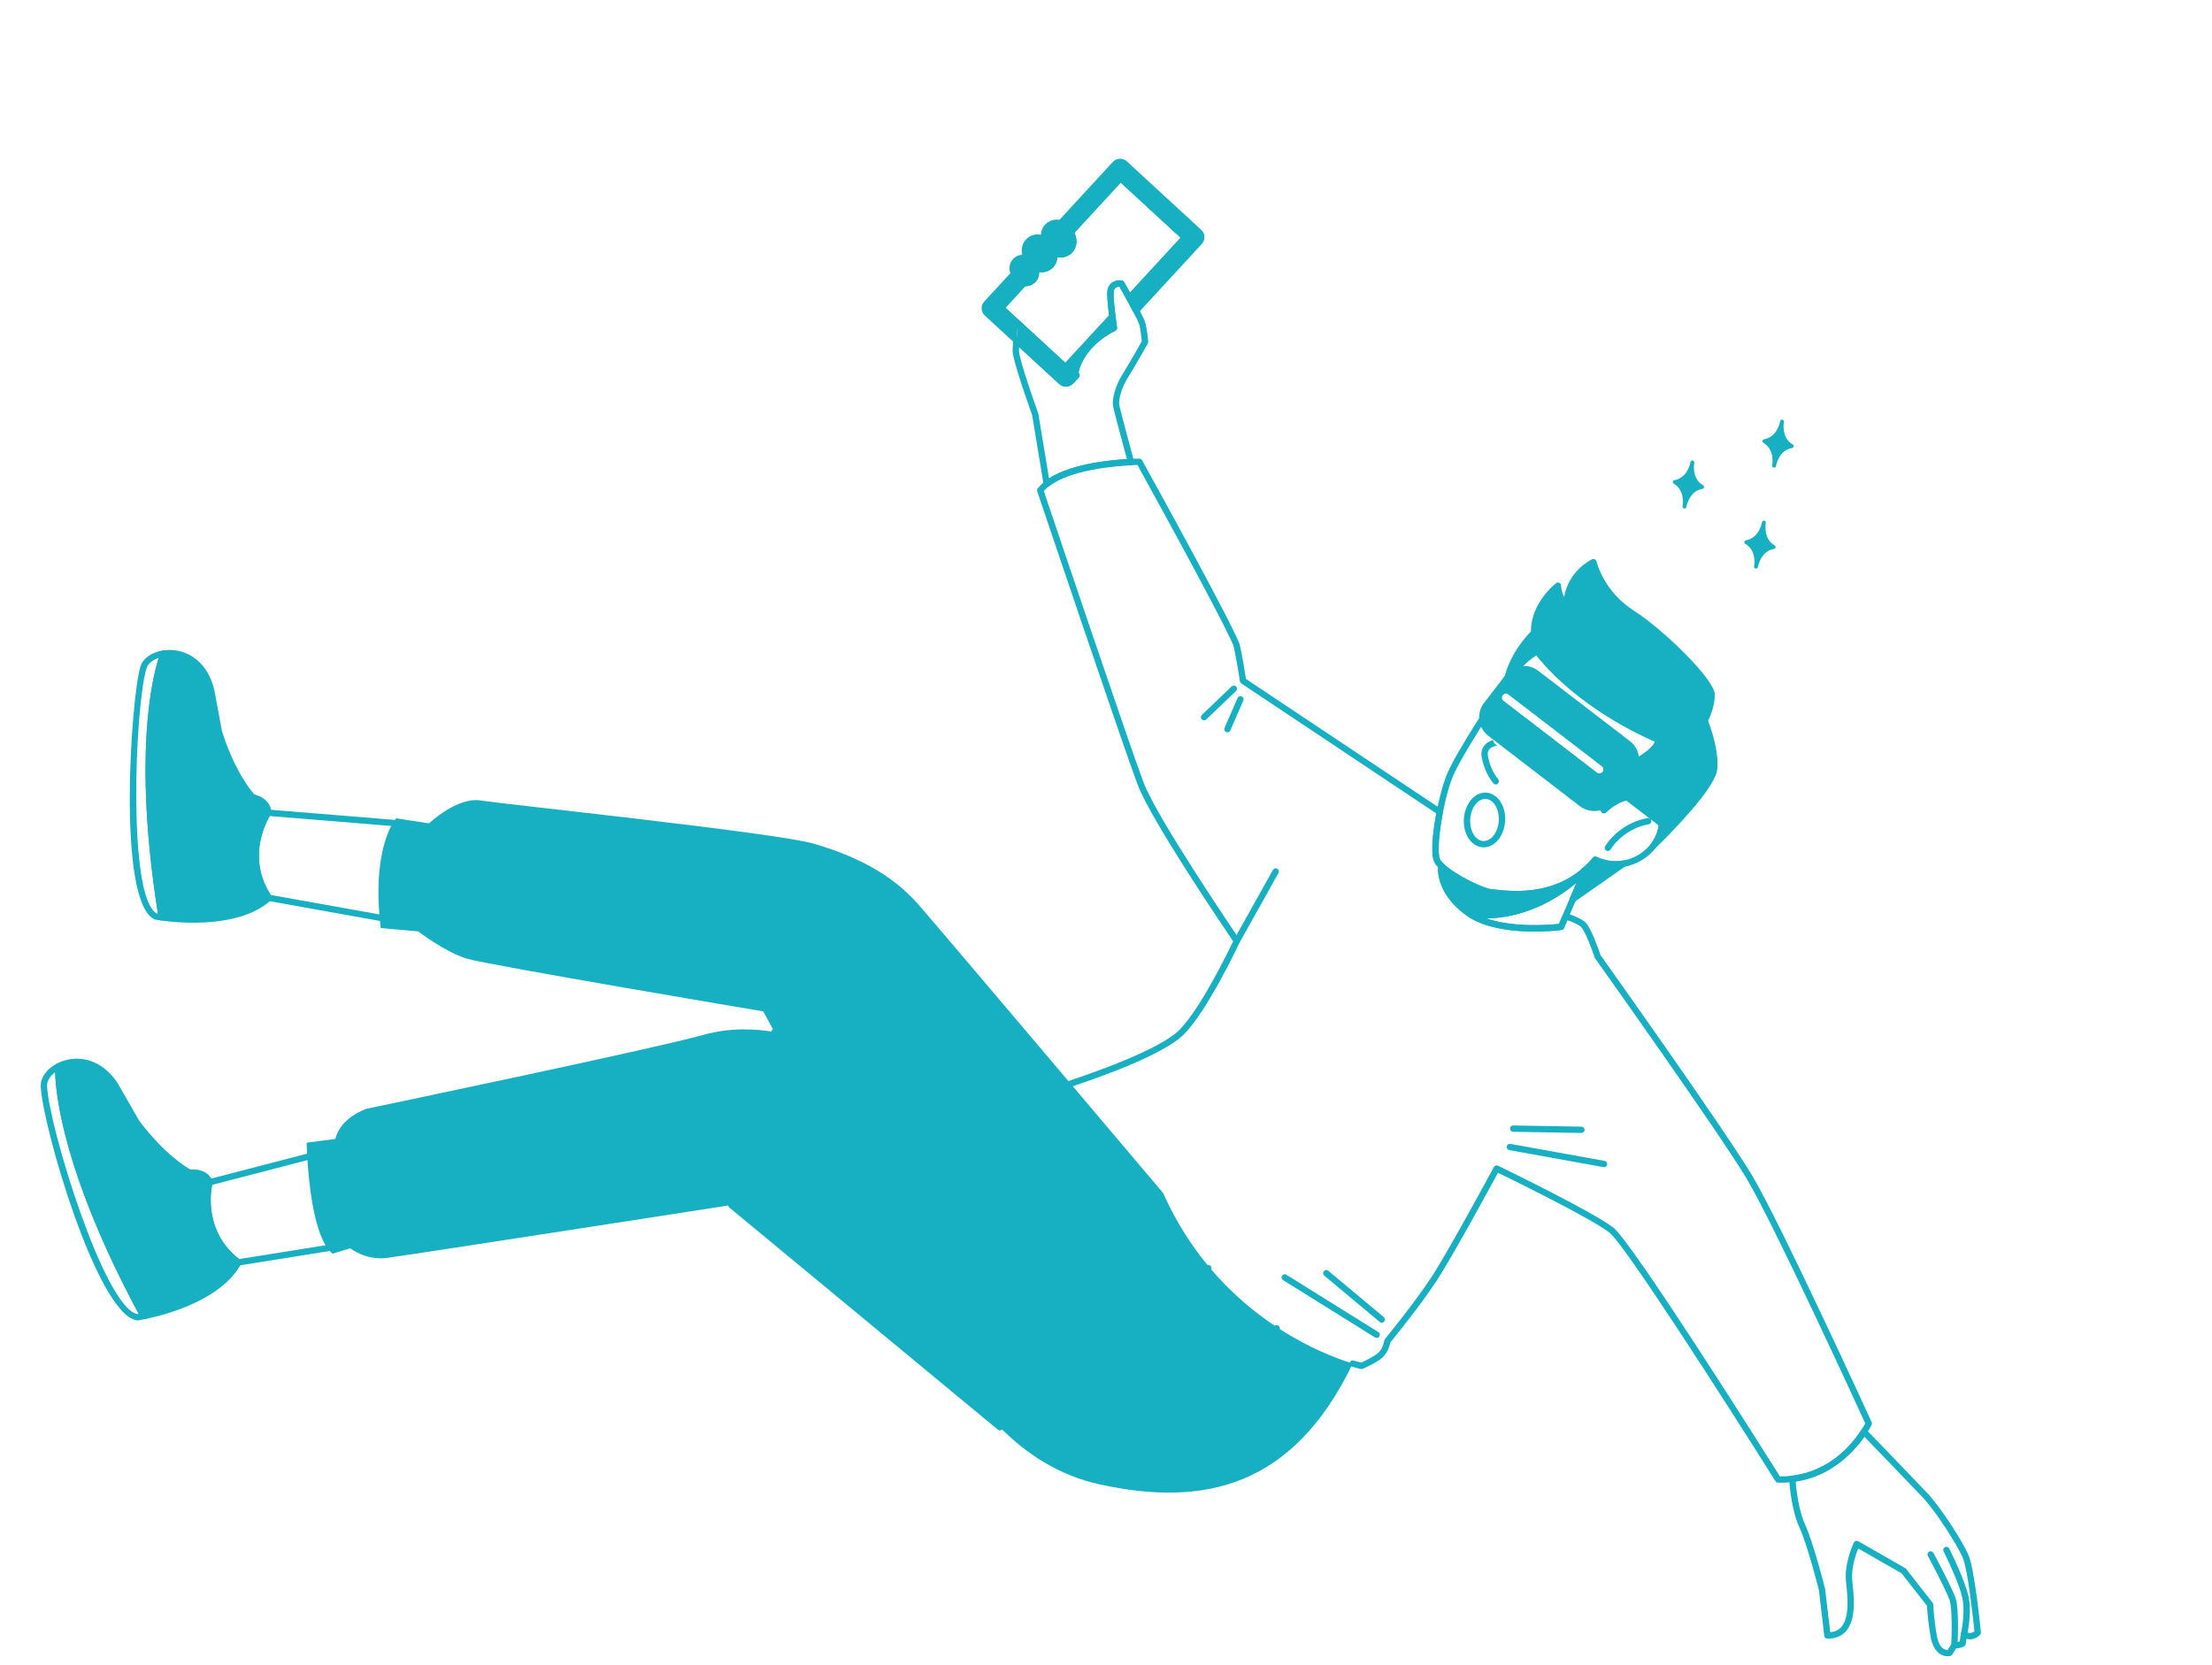
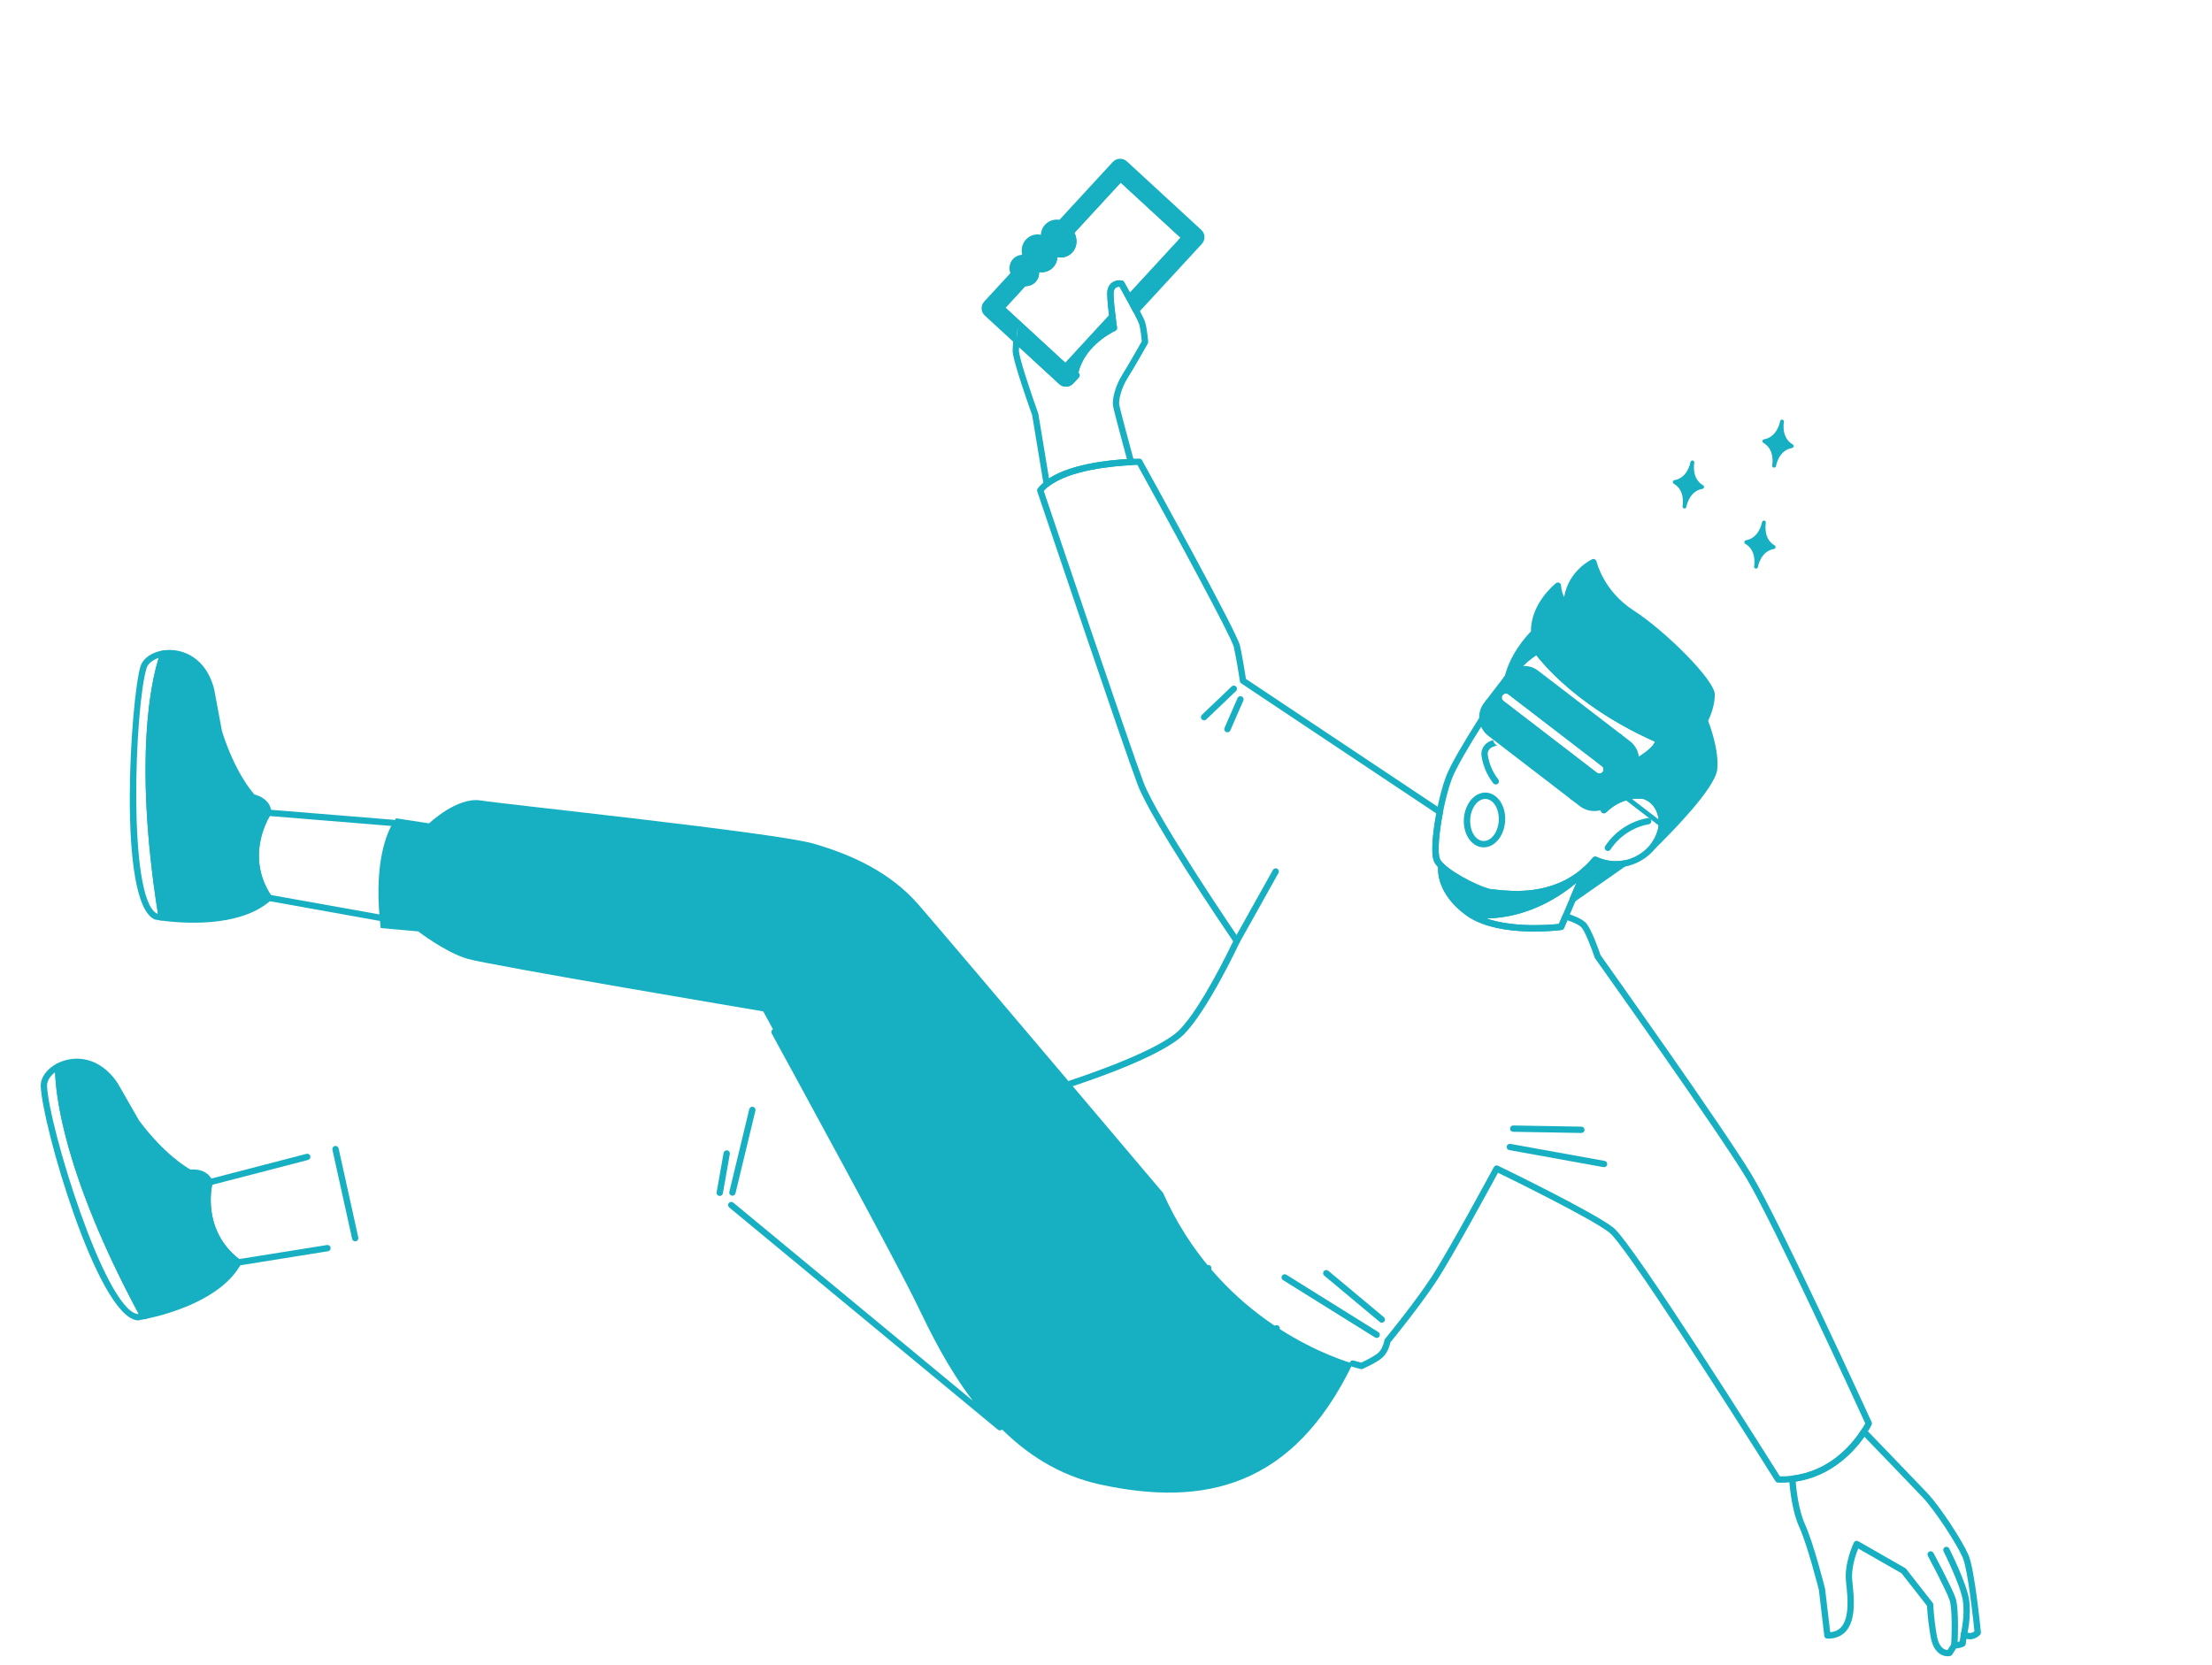
<svg xmlns="http://www.w3.org/2000/svg" width="1036" height="780" viewBox="0 0 1036 780" fill="none">
  <path d="M826.354 206.657C832.195 210.007 831.031 217.454 830.906 218.151C831.022 217.505 832.498 210.074 839.166 208.953C833.304 205.573 834.498 198.106 834.614 197.46C834.489 198.156 832.997 205.532 826.354 206.657Z" fill="#17AFC2" />
  <path d="M837.093 208.58C834.518 209.559 832.846 211.455 831.777 213.297C831.414 211.198 830.504 208.839 828.429 207.028C831.004 206.046 832.677 204.15 833.746 202.309C834.109 204.406 835.018 206.765 837.093 208.58ZM830.748 219.04C831.239 219.128 831.709 218.801 831.797 218.31C831.933 217.549 833.3 210.855 839.316 209.844C839.692 209.781 839.988 209.489 840.055 209.114C840.122 208.739 839.947 208.361 839.617 208.17C834.328 205.122 835.368 198.379 835.504 197.619C835.592 197.129 835.265 196.659 834.774 196.571C834.282 196.482 833.814 196.81 833.726 197.3C833.59 198.06 832.222 204.747 826.203 205.766C825.826 205.831 825.532 206.124 825.465 206.499C825.397 206.875 825.573 207.251 825.904 207.44C831.196 210.476 830.154 217.231 830.018 217.992C829.93 218.482 830.256 218.952 830.748 219.04Z" fill="#17AFC2" />
  <path d="M784.375 225.794C790.216 229.144 789.052 236.59 788.927 237.287C789.043 236.641 790.517 229.211 797.185 228.089C791.324 224.709 792.519 217.243 792.635 216.596C792.509 217.294 791.018 224.668 784.375 225.794Z" fill="#17AFC2" />
  <path d="M795.114 227.717C792.538 228.695 790.866 230.591 789.795 232.434C789.433 230.335 788.524 227.976 786.449 226.164C789.025 225.183 790.696 223.286 791.764 221.445C792.129 223.542 793.039 225.901 795.114 227.717ZM788.766 238.177C789.258 238.265 789.727 237.938 789.815 237.447C789.951 236.686 791.319 229.993 797.336 228.981C797.712 228.918 798.008 228.626 798.075 228.25C798.143 227.875 797.968 227.498 797.637 227.307C792.347 224.258 793.386 217.515 793.522 216.755C793.61 216.264 793.284 215.795 792.792 215.707C792.302 215.619 791.832 215.945 791.744 216.436C791.608 217.196 790.241 223.884 784.223 224.903C783.847 224.968 783.552 225.261 783.485 225.635C783.418 226.011 783.594 226.388 783.924 226.578C789.215 229.612 788.172 236.368 788.036 237.129C787.948 237.62 788.275 238.089 788.766 238.177L788.766 238.177Z" fill="#17AFC2" />
  <path d="M817.879 253.951C823.72 257.3 822.556 264.746 822.431 265.444C822.547 264.797 824.023 257.367 830.691 256.246C824.829 252.867 826.023 245.399 826.139 244.752C826.014 245.45 824.522 252.824 817.879 253.951Z" fill="#17AFC2" />
  <path d="M828.618 255.874C826.043 256.852 824.371 258.749 823.302 260.59C822.939 258.491 822.029 256.132 819.955 254.321C822.53 253.338 824.202 251.442 825.271 249.601C825.635 251.698 826.544 254.057 828.618 255.874ZM822.273 266.332C822.764 266.42 823.234 266.093 823.322 265.602C823.458 264.843 824.826 258.148 830.841 257.137C831.217 257.073 831.513 256.782 831.58 256.407C831.647 256.031 831.473 255.654 831.142 255.464C825.853 252.414 826.893 245.671 827.03 244.911C827.118 244.421 826.791 243.951 826.3 243.863C825.807 243.775 825.339 244.102 825.251 244.593C825.115 245.353 823.748 252.039 817.728 253.06C817.352 253.123 817.057 253.417 816.99 253.793C816.923 254.167 817.099 254.543 817.429 254.734C822.721 257.768 821.68 264.524 821.543 265.284C821.455 265.775 821.781 266.244 822.273 266.332Z" fill="#17AFC2" />
  <path d="M479.213 640.939L477.684 649.352L583.966 668.397L585.497 659.984L479.213 640.939Z" fill="#17AFC2" />
  <path d="M27.314 499.525C27.314 499.525 24.977 538.225 66.955 616.032L67.9 616.373C77.144 614.438 102.592 607.754 111.609 591.327C92.194 576.755 98.105 553.788 98.105 553.788C98.105 553.788 96.861 548.563 88.894 549.337C88.894 549.337 77.505 543.789 63.984 525.805L53.818 508.08C45.815 496.044 34.472 495.742 27.314 499.525L27.314 499.525Z" fill="#17AFC2" />
  <path d="M76.64 306.125C76.64 306.125 61.677 341.898 75.653 429.182L75.582 429.702C84.095 430.887 111.593 433.526 125.936 420.557C112.416 400.413 125.553 380.686 125.553 380.686C125.553 380.686 126.126 375.338 118.337 373.451C118.337 373.451 109.407 364.452 102.575 343.028L98.817 322.945C95.231 308.943 84.638 304.929 76.64 306.125Z" fill="#17AFC2" />
-   <path d="M143.904 541.901C144.553 553.069 146.645 575.29 153.374 584.64C154.108 585.67 154.894 586.537 155.755 587.227L164.032 584.713C164.032 584.713 171.319 590.465 181.056 589.238C190.791 588.01 342.485 564.447 342.485 564.447L468.292 668.519C448.831 648.829 437.276 623.694 429.968 608.746C420.217 588.808 377.765 510.894 362.739 483.405C354.113 481.902 342.198 481.198 329.729 484.671C305.529 491.429 171.794 519.323 171.794 519.323C171.794 519.323 159.504 523.213 157.066 533.487L143.623 535.225C143.623 535.225 143.669 537.84 143.904 541.901L143.904 541.901Z" fill="#17AFC2" />
  <path d="M184.041 385.459C181.18 390.205 175.443 403.371 177.798 429.851C177.923 431.411 178.102 433.047 178.296 434.706L195.851 436.27C195.851 436.27 208.57 446.073 218.914 449.102C229.272 452.155 357.458 473.738 357.458 473.738C357.458 473.738 359.443 477.342 362.74 483.405C377.765 510.894 420.218 588.808 429.968 608.746C437.276 623.694 448.832 648.829 468.293 668.519C480.49 680.88 495.793 691.082 515.114 695.315C563.824 705.966 605.644 696.701 633.551 638.707C619.159 634.289 570 615.52 544.733 558.79C544.733 558.79 524.758 535.162 501.39 507.565C472.2 473.072 437.705 432.388 430.222 423.78C416.743 408.304 398.57 400.28 381.052 395.174C363.538 390.049 236.055 376.717 225.081 374.942C214.108 373.168 200.962 385.67 200.962 385.67L185.537 383.311C185.537 383.311 184.928 383.972 184.041 385.459L184.041 385.459Z" fill="#17AFC2" />
  <path d="M462.045 142.252C460.874 143.538 460.942 145.538 462.229 146.709L476.054 159.425C476.285 156.581 476.546 154.169 476.546 154.169L477.978 152.631L468.835 144.216L479.644 132.473C478.19 132.233 476.695 131.261 475.514 129.381C475.28 129.018 475.069 128.639 474.919 128.291L462.045 142.252L462.045 142.252Z" fill="#17AFC2" />
  <path d="M481.128 121.324C477.13 119.41 472.579 123.32 474.918 128.291C475.069 128.639 475.28 129.017 475.514 129.381C476.695 131.261 478.19 132.232 479.644 132.473C482.814 133.041 485.85 130.292 485.061 126.581L485.857 125.719C485.429 125.6 484.997 125.394 484.574 125.126C483.491 124.483 482.452 123.485 481.573 122.066C481.439 121.849 481.304 121.654 481.191 121.441C481.158 121.393 481.14 121.369 481.128 121.324L481.128 121.324Z" fill="#17AFC2" />
  <path d="M489.181 112.185C483.864 109.03 477.365 114.514 481.128 121.324C481.169 121.332 481.227 121.362 481.264 121.391L481.191 121.441C481.303 121.654 481.439 121.849 481.573 122.066C482.452 123.485 483.491 124.483 484.573 125.126C484.997 125.394 485.429 125.6 485.857 125.719C490.267 127.237 494.862 123.442 493.551 118.226C493.398 118.134 493.226 118.019 493.073 117.906C492.162 117.273 491.275 116.366 490.512 115.138C489.957 114.291 489.574 113.453 489.309 112.657C489.254 112.497 489.217 112.342 489.181 112.185Z" fill="#17AFC2" />
  <path d="M481.128 121.324C481.14 121.369 481.158 121.393 481.191 121.441L481.264 121.391C481.227 121.362 481.169 121.332 481.128 121.324Z" fill="#17AFC2" />
  <path d="M477.978 152.631L476.547 154.169C476.547 154.169 476.285 156.581 476.054 159.425L497.11 178.804C498.393 179.994 500.377 179.901 501.571 178.619L504.197 175.777L503.444 175.086C506.391 160.309 521.703 153.626 521.703 153.626C521.703 153.626 521.35 151.297 520.982 148.217L499.052 172.033L477.978 152.631L477.978 152.631Z" fill="#17AFC2" />
  <path d="M496.719 104.602C492.36 103.265 487.879 107.034 489.181 112.185C489.217 112.342 489.254 112.497 489.309 112.657C489.574 113.453 489.957 114.291 490.512 115.139C491.275 116.366 492.161 117.273 493.073 117.906C493.225 118.019 493.398 118.134 493.551 118.226C498.946 121.417 505.545 115.737 501.441 108.803C501.364 108.639 501.262 108.492 501.163 108.326C499.883 106.28 498.3 105.098 496.719 104.602Z" fill="#17AFC2" />
  <path d="M522.288 76.841L496.719 104.602C498.3 105.098 499.884 106.28 501.164 108.326C501.263 108.492 501.365 108.639 501.442 108.803L524.803 83.448L555.02 111.265L528.946 139.575C529.992 141.495 531.115 143.577 532.103 145.465L561.81 113.229C562.981 111.943 562.912 109.942 561.625 108.77L526.748 76.658C525.462 75.485 523.477 75.578 522.288 76.841L522.288 76.841Z" fill="#17AFC2" />
  <path d="M675.079 405.645C675.079 405.645 673.156 416.972 687.502 427.494C687.975 427.835 688.453 428.156 688.954 428.46C719.541 431.527 740.344 409.836 742.312 407.688C725.399 422.593 703.35 418.3 698.777 418.035C694.496 417.824 680.597 411.016 675.079 405.645Z" fill="#17AFC2" />
  <path d="M719.838 304.925C741.594 332.807 777.024 346.552 777.024 346.552C775.259 353.911 763.46 356.733 757.583 364.594C751.728 372.439 751.194 379.482 751.194 379.482C760.222 370.626 770.156 372.833 770.156 372.833C771.748 373.375 773.211 374.279 774.436 375.439C777.151 378.063 778.504 381.981 778.356 385.781C778.193 389.558 776.644 393.191 774.376 396.184C775.181 395.387 801.846 369.62 802.805 360.215C803.769 350.661 798.394 337.577 798.394 337.577C798.394 337.577 801.757 331.211 801.65 325.25C801.521 319.285 779.25 296.783 764.329 287.203C749.387 277.621 746.304 263.323 746.304 263.323C746.304 263.323 733.723 269.086 733.64 284.226C733.64 284.226 729.885 279.771 729.663 274.323C729.663 274.323 717.995 283.582 718.525 296.375C718.525 296.375 708.031 306.25 705.688 319.447C709.263 313.333 714.165 308.418 719.838 304.925L719.838 304.925Z" fill="#17AFC2" />
  <path d="M736.667 421.169L760.477 404.53C755.972 405.327 751.26 404.653 747.141 402.698C745.642 404.502 744.092 406.106 742.47 407.524L736.667 421.169Z" fill="#17AFC2" />
  <path d="M64.477 615.513C64.412 615.504 64.344 615.493 64.278 615.481C48.905 612.727 22.77 527.319 22.039 508.647C21.954 506.442 23.386 504.073 25.819 502.217C26.074 512.336 29.669 549.64 64.951 615.432C64.749 615.466 64.589 615.495 64.477 615.513L64.477 615.513ZM63.854 618.41C64.031 618.441 64.205 618.465 64.379 618.479C64.501 618.492 64.624 618.489 64.744 618.469C64.744 618.469 66.046 618.265 68.198 617.822C68.848 617.69 69.329 617.143 69.378 616.482C69.426 615.821 69.029 615.206 68.404 614.982L67.992 614.833C26.971 538.616 28.771 499.999 28.794 499.616C28.825 499.084 28.568 498.574 28.121 498.284C27.673 497.997 27.104 497.969 26.629 498.213C21.892 500.681 18.929 504.821 19.079 508.76C19.804 527.255 45.355 615.095 63.854 618.41L63.854 618.41Z" fill="#17AFC2" />
  <path d="M73.959 427.963C73.742 427.929 73.572 427.9 73.458 427.88C59.669 420.891 63.148 330.962 68.627 313.011C68.627 313.011 68.627 313.009 68.628 313.007C69.265 310.897 71.408 309.128 74.343 308.173C71.248 317.812 62.344 354.228 73.959 427.963ZM72.741 430.761C72.741 430.761 73.691 430.932 75.374 431.169C75.763 431.225 76.159 431.121 76.474 430.885C76.788 430.648 76.995 430.297 77.047 429.904L77.121 429.384C77.141 429.237 77.139 429.091 77.116 428.948C63.364 343.075 77.861 307.049 78.008 306.694C78.215 306.205 78.14 305.637 77.812 305.218C77.484 304.796 76.953 304.581 76.425 304.661C71.105 305.442 66.931 308.382 65.791 312.148C61.339 326.747 54.688 422.583 72.39 430.65C72.501 430.702 72.621 430.74 72.741 430.761Z" fill="#17AFC2" />
  <path d="M109.678 591.706C100.449 606.756 76.066 613.112 68.007 614.838L67.992 614.833C30.279 544.76 28.757 506.468 28.778 500.453C35.814 497.18 45.682 498.515 52.584 508.898L62.701 526.544C76.382 544.757 87.769 550.435 88.249 550.668C88.492 550.785 88.769 550.835 89.04 550.81C94.577 550.274 96.192 552.973 96.57 553.872C95.879 557.181 92.405 577.845 109.678 591.706L109.678 591.706ZM67.639 617.83C67.826 617.864 68.017 617.862 68.204 617.821C78.582 615.65 103.714 608.787 112.908 592.042C113.262 591.395 113.088 590.588 112.499 590.145C94.132 576.358 99.311 555.055 99.541 554.155C99.6 553.921 99.602 553.677 99.546 553.444C99.024 551.249 96.189 547.322 89.204 547.825C87.228 546.739 76.99 540.637 65.17 524.918L55.102 507.342C46.875 494.961 34.882 493.852 26.623 498.218C26.166 498.459 25.868 498.921 25.836 499.436C25.74 501.034 23.955 539.445 65.653 616.734C65.824 617.054 66.111 617.3 66.452 617.423L67.396 617.765C67.475 617.793 67.558 617.816 67.639 617.83Z" fill="#17AFC2" />
  <path d="M123.989 420.278C110.523 431.342 86.1 429.54 77.029 428.402C64.525 349.827 75.713 313.166 77.714 307.482C85.438 306.735 94.297 311.258 97.383 323.314L101.12 343.302C108.026 364.996 116.912 374.114 117.288 374.492C117.48 374.687 117.724 374.825 117.991 374.889C123.409 376.203 124.023 379.285 124.077 380.255C122.34 383.141 112.25 401.505 123.989 420.279L123.989 420.278ZM75.317 431.161C75.338 431.165 75.358 431.169 75.377 431.17C83.72 432.33 112.094 435.07 126.928 421.653C127.474 421.162 127.573 420.341 127.164 419.733C114.375 400.678 126.274 382.279 126.786 381.504C126.916 381.307 126.999 381.08 127.025 380.843C127.267 378.597 125.906 373.945 119.126 372.125C117.617 370.447 109.959 361.305 103.986 342.579L100.272 322.675C96.591 308.286 85.641 303.286 76.421 304.66C75.909 304.737 75.475 305.076 75.273 305.553C74.656 307.029 60.331 342.658 74.153 429.198L74.113 429.502C74.004 430.29 74.541 431.022 75.317 431.161L75.317 431.161Z" fill="#17AFC2" />
  <path d="M125.676 422.014L177.535 431.307C178.34 431.451 179.11 430.916 179.254 430.112C179.398 429.305 178.862 428.537 178.058 428.393L126.822 419.212C115.812 402.227 124.184 385.887 126.335 382.236L183.922 386.934C184.736 387.002 185.451 386.394 185.517 385.579C185.585 384.763 184.967 384.035 184.16 383.983L125.672 379.209C125.136 379.167 124.62 379.417 124.321 379.865C124.184 380.071 110.795 400.656 124.707 421.382C124.929 421.714 125.279 421.943 125.676 422.014Z" fill="#17AFC2" />
  <path d="M111.348 592.787C111.509 592.816 111.677 592.818 111.842 592.791L153.608 586.102C154.416 585.972 154.965 585.213 154.837 584.407C154.707 583.597 153.941 583.047 153.141 583.179L112.003 589.766C95.998 577.348 98.525 559.151 99.354 554.992L144.275 543.335C145.067 543.128 145.542 542.321 145.337 541.53C145.128 540.739 144.318 540.265 143.531 540.468L97.732 552.353C97.211 552.488 96.805 552.897 96.671 553.419C96.61 553.659 90.744 577.518 110.718 592.512C110.906 592.652 111.122 592.746 111.347 592.787L111.348 592.787Z" fill="#17AFC2" />
  <path d="M468.028 669.976C468.514 670.063 469.029 669.906 469.383 669.519C469.917 668.937 469.899 668.039 469.346 667.477C451.271 649.191 440.108 626.219 432.721 611.018L431.299 608.094C420.894 586.818 373.446 499.901 364.038 482.696C363.648 481.978 362.748 481.713 362.029 482.107C361.312 482.498 361.048 483.397 361.441 484.114C370.842 501.313 418.259 588.174 428.638 609.396L430.056 612.309C435.807 624.145 443.822 640.637 455.606 656.101L343.433 563.305C342.8 562.785 341.866 562.87 341.346 563.501C340.825 564.133 340.913 565.065 341.541 565.587L467.346 669.659C467.549 669.826 467.785 669.932 468.028 669.976L468.028 669.976Z" fill="#17AFC2" />
  <path d="M519.426 147.719L498.963 169.942L470.925 144.13L480.228 134.021C481.975 134.092 483.68 133.421 484.916 132.144C486.134 130.889 486.744 129.219 486.661 127.439C488.889 127.793 491.171 127.13 492.849 125.591C494.304 124.255 495.132 122.436 495.243 120.459C497.668 120.969 500.197 120.267 502.017 118.448C504.402 116.063 504.839 112.46 503.238 109.039L524.889 85.539L552.924 111.351L529.249 137.056C527.696 134.245 526.497 132.127 526.497 132.127C526.279 131.742 525.936 131.483 525.466 131.399C525.128 131.338 522.494 130.935 520.507 132.648C519.145 133.826 518.496 135.631 518.579 138.014C518.673 141.238 519.117 145.246 519.426 147.719L519.426 147.719ZM498.789 173.49C498.894 173.509 499.001 173.516 499.112 173.512C499.502 173.496 499.874 173.324 500.14 173.037L522.07 149.22C522.367 148.898 522.507 148.462 522.45 148.029C522.153 145.722 521.64 141.342 521.541 137.919C521.491 136.468 521.793 135.452 522.445 134.89C523.006 134.405 523.776 134.291 524.312 134.281C524.935 135.385 526.223 137.687 527.647 140.287C527.876 140.704 528.268 140.966 528.768 141.045C529.241 141.103 529.713 140.929 530.037 140.578L556.106 112.268C556.662 111.665 556.621 110.73 556.02 110.175L525.806 82.358C525.207 81.806 524.269 81.842 523.714 82.445L500.351 107.799C499.907 108.281 499.834 108.994 500.164 109.557C501.961 112.592 501.219 115.058 499.923 116.354C498.699 117.578 496.486 118.238 494.305 116.953C493.794 116.649 493.142 116.682 492.664 117.04C492.185 117.398 491.967 118.006 492.114 118.586C492.59 120.476 492.127 122.234 490.847 123.409C489.625 124.529 487.93 124.867 486.338 124.319C485.764 124.132 485.165 124.283 484.766 124.715L483.972 125.578C483.648 125.931 483.512 126.42 483.613 126.889C483.876 128.129 483.582 129.264 482.789 130.085C482.041 130.857 480.964 131.205 479.904 131.015C479.405 130.926 478.896 131.097 478.553 131.469L467.744 143.212C467.188 143.815 467.229 144.751 467.832 145.304L498.046 173.122C498.256 173.314 498.513 173.441 498.789 173.49L498.789 173.49Z" fill="#17AFC2" />
  <path d="M483.613 126.274C483.571 126.475 483.57 126.683 483.613 126.889C483.876 128.13 483.582 129.264 482.789 130.085C482.041 130.857 480.964 131.205 479.904 131.016C479.889 131.013 479.873 131.01 479.86 131.008C478.709 130.801 477.616 129.946 476.765 128.592C476.569 128.286 476.399 127.983 476.277 127.702C475.463 125.972 475.634 124.323 476.719 123.245C477.609 122.362 478.889 122.082 480.095 122.497C480.13 122.557 480.169 122.617 480.207 122.677C481.217 124.304 482.333 125.467 483.613 126.274ZM479.318 133.918C481.355 134.309 483.463 133.648 484.916 132.144C486.221 130.8 486.825 128.981 486.633 127.062L486.947 126.723C487.294 126.344 487.421 125.811 487.281 125.315C487.14 124.818 486.752 124.432 486.255 124.294C485.983 124.218 485.682 124.076 485.367 123.876C484.376 123.288 483.536 122.426 482.833 121.287L482.705 121.085C482.634 120.974 482.565 120.872 482.506 120.759C482.49 120.728 482.473 120.699 482.456 120.672C482.311 120.373 482.069 120.133 481.766 119.989C479.314 118.817 476.516 119.271 474.631 121.145C472.65 123.112 472.246 126.092 473.579 128.921C473.739 129.295 473.988 129.749 474.268 130.182C475.56 132.239 477.355 133.567 479.318 133.918L479.318 133.918Z" fill="#17AFC2" />
  <path d="M492.224 119.119C492.494 120.804 492.007 122.345 490.847 123.409C489.626 124.529 487.93 124.867 486.339 124.319C485.984 124.218 485.682 124.076 485.367 123.876C484.377 123.288 483.537 122.426 482.834 121.287L482.705 121.085C482.693 121.066 482.678 121.046 482.666 121.027C482.602 120.746 482.469 120.49 482.261 120.296C481.046 117.884 481.263 115.553 482.858 114.006C484.223 112.682 486.161 112.384 487.931 113.198C488.243 114.131 488.697 115.067 489.272 115.947C490.08 117.247 491.079 118.322 492.224 119.119L492.224 119.119ZM486.539 127.426C488.772 127.826 491.128 127.171 492.85 125.591C494.926 123.686 495.723 120.797 494.987 117.866C494.891 117.484 494.646 117.155 494.307 116.954C494.197 116.888 494.074 116.804 493.965 116.724C493.103 116.124 492.382 115.34 491.769 114.357C491.31 113.653 490.961 112.933 490.716 112.193C490.668 112.058 490.648 111.96 490.629 111.865C490.538 111.466 490.289 111.12 489.937 110.913C486.921 109.123 483.243 109.509 480.796 111.88C478.725 113.887 477.384 117.609 479.832 122.039C479.843 122.057 479.853 122.077 479.862 122.094C479.869 122.105 479.873 122.114 479.879 122.125C479.979 122.316 480.09 122.494 480.207 122.677C481.272 124.392 482.45 125.588 483.819 126.401C484.341 126.731 484.907 126.991 485.459 127.146C485.813 127.268 486.175 127.36 486.539 127.426Z" fill="#17AFC2" />
  <path d="M480.932 122.899C481.309 122.967 481.712 122.889 482.048 122.65C482.432 122.38 482.698 121.919 482.71 121.449C482.72 120.98 482.544 120.509 482.172 120.222C481.982 120.074 481.624 119.909 481.389 119.867C480.884 119.777 480.369 119.953 480.025 120.334C479.682 120.716 479.563 121.248 479.707 121.741C479.753 121.9 479.892 122.168 479.986 122.301C480.222 122.63 480.562 122.833 480.932 122.899Z" fill="#17AFC2" />
  <path d="M520.083 152.756C519.436 153.085 518.525 153.58 517.451 154.244L519.917 151.565C519.978 152.021 520.036 152.423 520.083 152.756L520.083 152.756ZM502.146 175.816L500.486 177.626C500.185 177.947 499.763 178.142 499.31 178.162C498.859 178.181 498.44 178.026 498.124 177.729L463.242 145.623C463.239 145.618 463.235 145.615 463.234 145.613C462.905 145.318 462.718 144.911 462.701 144.467C462.683 144.017 462.843 143.58 463.153 143.243L474.664 130.76C475.369 131.731 476.19 132.508 477.084 133.055L467.75 143.224C467.2 143.825 467.239 144.759 467.838 145.313L498.044 173.126C498.643 173.681 499.583 173.64 500.138 173.04L503.844 169.016C503.043 170.791 502.399 172.717 501.984 174.8C501.912 175.151 501.972 175.51 502.146 175.816L502.146 175.816ZM498.408 181.052C498.744 181.112 499.09 181.136 499.44 181.121C500.672 181.065 501.813 180.539 502.659 179.638L505.29 176.769C505.557 176.475 505.699 176.088 505.677 175.693C505.658 175.296 505.48 174.926 505.182 174.662L505.066 174.559C508.221 161.305 522.16 155.036 522.304 154.973C522.918 154.702 523.277 154.052 523.172 153.388C523.17 153.375 522.808 151.075 522.462 148.045C522.395 147.471 522 146.986 521.448 146.808C520.901 146.624 520.293 146.785 519.901 147.211L498.959 169.945L470.933 144.137L480.731 133.462C481.099 133.061 481.216 132.486 481.034 131.97C480.852 131.452 480.408 131.03 479.858 130.997C478.713 130.804 477.645 129.971 476.767 128.586C476.573 128.291 476.408 128.003 476.305 127.739C476.115 127.268 475.696 126.926 475.198 126.833C475.196 126.833 475.192 126.832 475.19 126.832C474.692 126.742 474.182 126.914 473.839 127.285L460.966 141.242C460.126 142.166 459.693 143.349 459.74 144.578C459.788 145.822 460.319 146.966 461.236 147.802L496.108 179.898C496.752 180.503 497.548 180.898 498.408 181.052L498.408 181.052Z" fill="#17AFC2" />
  <path d="M527.79 215.032C517.527 215.658 501.201 217.677 491.317 224.088L486.316 193.852C486.301 193.763 486.279 193.676 486.248 193.593C482.701 183.748 477.117 167.062 477.224 164.193C477.245 163.673 477.271 163.135 477.305 162.589L496.104 179.89C497.014 180.734 498.198 181.171 499.439 181.119C500.668 181.065 501.81 180.535 502.653 179.627L505.283 176.782C505.55 176.492 505.693 176.107 505.677 175.715C505.659 175.321 505.487 174.951 505.198 174.685L505.07 174.57C508.216 161.302 522.152 155.046 522.295 154.981C522.908 154.712 523.267 154.066 523.165 153.405C523.165 153.394 522.815 151.088 522.453 148.041C522.154 145.722 521.641 141.342 521.542 137.919C521.491 136.469 521.794 135.452 522.446 134.89C523.006 134.405 523.777 134.291 524.313 134.281C524.936 135.385 526.224 137.687 527.648 140.287C528.686 142.196 529.807 144.271 530.792 146.15C532.327 149.092 533.217 150.931 533.441 151.61C534.145 153.742 534.632 158.389 534.773 159.851C533.662 161.828 528.686 170.642 525.69 175.387C522.266 180.856 520.856 186.98 521.265 189.967C521.571 192.021 526.059 208.658 527.79 215.032L527.79 215.032ZM489.981 228.13C490.396 228.204 490.825 228.101 491.162 227.835C500.964 220.088 521.427 218.298 529.772 217.888C530.22 217.864 530.632 217.641 530.896 217.279C531.159 216.915 531.245 216.453 531.128 216.02C527.949 204.338 524.423 191.072 524.197 189.548C523.91 187.447 524.957 182.138 528.199 176.964C531.609 171.563 537.522 161.001 537.582 160.897C537.728 160.637 537.791 160.343 537.765 160.046C537.742 159.783 537.201 153.546 536.253 150.685C535.972 149.822 535.095 147.999 533.417 144.78C532.423 142.883 531.297 140.794 530.247 138.867C528.242 135.205 526.498 132.127 526.498 132.127C526.28 131.742 525.937 131.484 525.467 131.399C525.129 131.339 522.495 130.935 520.508 132.649C519.146 133.826 518.497 135.631 518.58 138.014C518.684 141.556 519.209 146.046 519.513 148.404C519.729 150.222 519.941 151.784 520.08 152.762C516.467 154.599 504.632 161.54 501.99 174.796C501.921 175.148 501.979 175.506 502.15 175.809L500.482 177.614C500.174 177.946 499.756 178.141 499.311 178.16C498.868 178.181 498.445 178.023 498.12 177.718C498.117 177.717 498.115 177.715 498.113 177.715L477.056 158.336C476.643 157.953 476.041 157.841 475.514 158.047C474.988 158.252 474.624 158.74 474.577 159.305C474.45 160.865 474.322 162.552 474.263 164.082C474.104 168.405 482.263 191.265 483.417 194.467L488.781 226.915C488.867 227.431 489.22 227.866 489.708 228.054C489.796 228.089 489.888 228.114 489.981 228.13L489.981 228.13Z" fill="#17AFC2" />
  <path d="M496.282 106.015C497.659 106.45 498.913 107.52 499.908 109.112C499.928 109.155 500.143 109.515 500.165 109.557C501.962 112.592 501.22 115.058 499.924 116.354C498.7 117.578 496.487 118.239 494.306 116.954C494.197 116.888 494.074 116.803 493.966 116.724C493.106 116.125 492.383 115.339 491.77 114.357C491.31 113.653 490.962 112.933 490.717 112.193C490.669 112.058 490.649 111.96 490.63 111.865C490.149 109.968 490.594 108.226 491.834 107.045C493.028 105.914 494.675 105.534 496.282 106.015L496.282 106.015ZM495.464 120.5C497.83 120.924 500.252 120.213 502.019 118.448C504.632 115.834 504.908 111.752 502.717 108.049C502.707 108.013 502.616 107.858 502.518 107.702C501.045 105.343 499.227 103.836 497.166 103.188C497.162 103.187 497.158 103.186 497.154 103.186C494.572 102.394 491.743 103.046 489.793 104.901C487.784 106.811 487.019 109.669 487.746 112.548C487.786 112.723 487.839 112.937 487.916 113.157C488.23 114.106 488.69 115.055 489.272 115.947C490.082 117.249 491.081 118.325 492.23 119.122C492.376 119.235 492.598 119.383 492.796 119.5C493.651 120.005 494.552 120.337 495.464 120.5L495.464 120.5Z" fill="#17AFC2" />
  <path d="M524.923 77.343C525.224 77.397 525.512 77.533 525.751 77.75L560.62 109.86C561.303 110.482 561.341 111.543 560.714 112.233L532.435 142.921C531.884 141.886 531.313 140.828 530.756 139.799L556.108 112.268C556.663 111.665 556.622 110.73 556.022 110.175L525.807 82.359C525.208 81.806 524.27 81.843 523.716 82.445L501.622 106.423C500.869 105.474 500.045 104.71 499.162 104.137L523.371 77.851C523.784 77.418 524.374 77.245 524.923 77.343ZM531.842 146.92C531.866 146.924 531.889 146.928 531.911 146.932C532.389 146.994 532.867 146.821 533.194 146.466L562.9 114.233C564.631 112.329 564.506 109.391 562.622 107.676L527.753 75.568C525.879 73.863 522.949 73.98 521.21 75.826C521.206 75.829 521.203 75.832 521.198 75.837L495.63 103.598C495.288 103.972 495.159 104.493 495.289 104.983C495.421 105.472 495.794 105.862 496.276 106.014C497.655 106.448 498.913 107.52 499.908 109.112C500.119 109.558 500.655 110.08 501.121 110.105C501.608 110.182 502.196 110.169 502.532 109.807L524.89 85.54L552.926 111.351L527.857 138.572C527.429 139.038 527.344 139.727 527.647 140.283C528.687 142.196 529.807 144.271 530.793 146.15C531.005 146.556 531.393 146.84 531.842 146.92Z" fill="#17AFC2" />
  <path d="M832.534 694.464C832.604 694.476 832.677 694.484 832.749 694.489C835.06 694.559 837.372 694.452 839.622 694.17C859.05 691.88 870.296 677.519 874.228 671.45C875.794 669.063 876.555 667.448 876.585 667.38C876.77 666.988 876.772 666.533 876.591 666.14C876.166 665.205 833.804 572.605 820.528 550.468C807.568 528.881 752.659 451.655 749.608 447.368C748.93 445.352 745.27 434.728 742.605 432.128C740.772 430.312 736.758 428.764 733.715 427.786C732.98 427.541 732.198 427.911 731.899 428.616L730.13 432.77C725.48 433.269 702.479 435.241 689.745 427.208C689.254 426.911 688.811 426.611 688.369 426.296C675.027 416.507 676.474 406.314 676.541 405.885C676.616 405.409 676.459 404.92 676.114 404.585C674.981 403.482 674.533 402.74 674.357 402.311C673.244 399.565 673.818 390.84 675.788 380.611C675.9 380.026 675.652 379.429 675.156 379.1L583.549 318.017C583.193 315.715 581.946 307.807 580.765 302.45C579.369 296.101 539.435 223.801 534.887 215.576C534.623 215.101 534.116 214.808 533.573 214.813C533.573 214.813 532.101 214.83 529.638 214.928C518.907 215.456 499.422 217.533 489.323 225.511C488.056 226.512 486.95 227.605 486.04 228.762C485.73 229.153 485.64 229.675 485.799 230.15C486.201 231.347 526.234 350.218 532.821 367.565C539.149 384.219 572.913 434.082 577.564 440.914C575.244 445.762 562.264 472.412 552.439 482.367C542.796 492.147 507.84 503.904 500.929 506.161C500.154 506.413 499.729 507.249 499.983 508.027C500.237 508.802 501.069 509.23 501.851 508.973C511.718 505.752 544.679 494.456 554.548 484.445C565.677 473.168 580.004 442.703 580.606 441.411C580.829 440.937 580.783 440.38 580.489 439.948C580.104 439.388 542.123 383.699 535.591 366.515C529.301 349.959 492.372 240.384 488.868 229.986C489.533 229.233 490.287 228.524 491.161 227.836C500.964 220.087 521.427 218.298 529.772 217.887C531.055 217.835 532.066 217.806 532.726 217.792C550.505 249.947 576.894 298.637 577.873 303.084C579.238 309.283 580.703 319.006 580.719 319.105C580.78 319.518 581.013 319.884 581.361 320.115L672.697 381.017C671.755 386.107 669.712 398.739 671.614 403.432C671.97 404.287 672.613 405.211 673.535 406.186C673.349 409.075 673.725 419.225 686.626 428.688C687.141 429.059 687.652 429.401 688.189 429.726C703.218 439.208 730.209 435.76 731.35 435.608C731.87 435.54 732.313 435.203 732.518 434.72L734.088 431.033C737.213 432.124 739.575 433.293 740.527 434.238C742.244 435.911 745.325 443.881 746.869 448.514C746.916 448.652 746.983 448.785 747.068 448.904C747.643 449.713 804.781 529.995 817.988 551.991C830.595 573.014 869.785 658.392 873.6 666.72C873.265 667.355 872.651 668.455 871.746 669.834C867.14 676.941 856.8 689.162 839.263 691.23C837.41 691.463 835.52 691.567 833.624 691.545C827.292 681.478 764.716 582.211 755.65 575.058C746.394 567.744 703.436 546.919 701.609 546.038C700.899 545.69 700.039 545.967 699.661 546.667C699.45 547.057 678.518 585.858 670.459 598.174C662.415 610.454 648.808 627.024 648.672 627.193C648.505 627.398 648.392 627.646 648.353 627.91C648.347 627.941 647.813 631.262 645.852 633.333C644.238 635.045 639.629 637.31 637.488 638.265C636.877 638.114 635.673 637.8 633.979 637.29C633.184 637.065 632.369 637.496 632.133 638.278C631.896 639.06 632.34 639.888 633.122 640.124C635.764 640.921 637.245 641.252 637.307 641.265C637.613 641.35 637.928 641.302 638.214 641.181C638.958 640.861 645.541 637.98 648.006 635.364C650.156 633.095 650.971 629.915 651.202 628.777C653.084 626.473 665.403 611.298 672.937 599.796C680.239 588.639 697.913 556.115 701.592 549.322C708.928 552.898 745.679 570.952 753.813 577.382C760.975 583.032 807.788 656.002 831.541 693.794C831.764 694.149 832.127 694.391 832.534 694.463L832.534 694.464Z" fill="#17AFC2" />
  <path d="M747.401 401.24C746.887 401.148 746.348 401.334 746.002 401.751C744.534 403.518 743.059 405.041 741.494 406.409L741.247 406.659C726.665 419.502 707.951 417.504 700.903 416.75C700.045 416.658 699.355 416.587 698.863 416.559C695.131 416.375 681.517 409.845 676.114 404.585C674.981 403.482 674.533 402.74 674.357 402.311C673.244 399.565 673.818 390.842 675.787 380.612C676.948 374.624 678.408 369.112 679.893 365.089C683.773 354.536 704.618 323.603 706.704 320.517C706.807 320.425 706.895 320.317 706.966 320.195C710.094 314.848 714.412 310.271 719.508 306.893C738.92 331.073 768.613 344.604 775.178 347.393C773.869 350.299 770.525 352.505 766.725 355.014C763.182 357.353 759.166 360.003 756.396 363.708C750.355 371.803 749.74 379.065 749.718 379.37C749.669 379.985 750.009 380.565 750.568 380.824C751.13 381.083 751.792 380.971 752.231 380.538C760.588 372.342 769.75 374.262 769.833 374.279C771.04 374.698 772.333 375.485 773.419 376.514C775.715 378.734 777.013 382.181 776.878 385.725C776.739 388.906 775.459 392.267 773.268 395.191C773.238 395.225 773.207 395.258 773.181 395.294C770.019 399.367 765.298 402.203 760.226 403.073C756.066 403.808 751.647 403.196 747.775 401.36C747.655 401.302 747.528 401.263 747.401 401.24L747.401 401.24ZM697.737 419.397C698.092 419.461 698.416 419.501 698.705 419.515C699.151 419.541 699.791 419.611 700.588 419.696C707.99 420.484 727.648 422.583 743.29 408.8L743.548 408.537C744.885 407.377 746.222 406.03 747.552 404.5C751.715 406.233 756.352 406.765 760.734 405.99C766.482 405.005 771.838 401.805 775.447 397.204C775.487 397.163 775.525 397.119 775.558 397.077C778.151 393.654 779.671 389.664 779.835 385.846C780.004 381.466 778.371 377.181 775.465 374.374C774.063 373.044 772.394 372.031 770.632 371.432C770.102 371.311 761.986 369.604 753.57 375.564C754.387 372.937 755.917 369.301 758.771 365.48C761.23 362.191 764.853 359.798 768.356 357.484C772.98 354.433 777.349 351.549 778.465 346.898C778.638 346.177 778.251 345.44 777.56 345.174C777.21 345.037 742.249 331.238 721.006 304.015C720.541 303.42 719.704 303.268 719.061 303.664C713.162 307.296 708.16 312.395 704.574 318.421C704.517 318.479 704.466 318.542 704.42 318.607C703.48 319.994 681.301 352.673 677.113 364.065C675.574 368.231 674.072 373.908 672.879 380.047C672.878 380.049 672.879 380.049 672.879 380.049C672.068 384.264 669.577 398.405 671.614 403.432C672.031 404.439 672.848 405.536 674.045 406.703C679.39 411.906 692.302 418.423 697.736 419.397L697.737 419.397Z" fill="#17AFC2" />
  <path d="M727.335 417.792C718.27 423.327 705.234 428.512 689.441 427.019C689.073 426.789 688.721 426.547 688.369 426.296C679.208 419.574 677.019 412.663 676.569 408.852C683.185 413.912 694.615 419.327 698.704 419.515C699.151 419.541 699.79 419.611 700.588 419.696C705.586 420.228 716.171 421.359 727.335 417.792L727.335 417.792ZM688.693 429.917C688.732 429.924 688.769 429.929 688.807 429.931C720.093 433.07 741.11 411.193 743.403 408.688C743.936 408.108 743.919 407.214 743.368 406.652C742.817 406.088 741.919 406.058 741.331 406.578C726.665 419.502 707.95 417.504 700.903 416.75C700.045 416.658 699.355 416.587 698.863 416.559C695.13 416.375 681.517 409.845 676.114 404.585C675.719 404.202 675.141 404.066 674.621 404.237C674.097 404.408 673.712 404.855 673.619 405.398C673.536 405.896 671.714 417.75 686.626 428.688C687.141 429.059 687.652 429.402 688.19 429.726C688.346 429.821 688.514 429.885 688.693 429.917L688.693 429.917Z" fill="#17AFC2" />
  <path d="M745.387 265.529C746.786 269.855 751.321 280.62 763.53 288.449C778.865 298.294 800.065 320.394 800.168 325.281C800.269 330.774 797.116 336.827 797.083 336.887C796.879 337.276 796.857 337.735 797.023 338.14C797.076 338.268 802.246 351 801.334 360.067C800.787 365.413 790.17 377.972 779.389 389.066C779.64 387.99 779.791 386.911 779.835 385.846C780.004 381.466 778.371 377.181 775.465 374.374C774.063 373.044 772.394 372.031 770.632 371.432C770.102 371.311 761.986 369.604 753.57 375.564C754.387 372.937 755.917 369.301 758.771 365.48C761.23 362.191 764.853 359.798 768.356 357.485C772.98 354.433 777.349 351.55 778.465 346.899C778.638 346.178 778.251 345.44 777.56 345.174C777.21 345.037 742.249 331.239 721.006 304.015C720.541 303.42 719.704 303.268 719.061 303.664C715.653 305.763 712.546 308.351 709.836 311.324C713.608 303.12 719.465 297.524 719.542 297.452C719.854 297.159 720.023 296.742 720.005 296.314C719.646 287.614 725.437 280.522 728.601 277.321C729.667 281.767 732.369 285.017 732.507 285.18C732.909 285.657 733.562 285.83 734.144 285.618C734.727 285.407 735.117 284.856 735.121 284.235C735.183 273.212 742.196 267.54 745.387 265.529L745.387 265.529ZM774.115 397.641C774.574 397.723 775.062 397.586 775.417 397.237L775.561 397.096C782.066 390.741 803.368 369.315 804.279 360.366C805.158 351.654 801.093 340.435 800.012 337.647C800.879 335.841 803.225 330.452 803.131 325.223C802.984 318.374 779.666 295.289 765.128 285.958C750.922 276.847 747.782 263.147 747.752 263.009C747.656 262.573 747.365 262.2 746.966 262C746.567 261.796 746.095 261.792 745.686 261.977C745.194 262.204 734.747 267.136 732.56 279.655C731.849 278.138 731.224 276.263 731.143 274.263C731.12 273.706 730.786 273.209 730.28 272.978C729.776 272.744 729.179 272.816 728.742 273.163C728.251 273.552 716.88 282.731 717.029 295.77C714.875 297.939 706.368 307.147 704.23 319.187C704.103 319.895 704.503 320.59 705.177 320.837C705.854 321.073 706.605 320.814 706.966 320.195C710.094 314.848 714.412 310.271 719.508 306.893C738.92 331.073 768.613 344.604 775.178 347.393C773.869 350.299 770.525 352.505 766.725 355.014C763.182 357.353 759.166 360.003 756.396 363.708C750.355 371.803 749.74 379.065 749.718 379.37C749.669 379.985 750.009 380.565 750.568 380.824C751.13 381.083 751.792 380.971 752.231 380.538C760.588 372.342 769.75 374.262 769.833 374.279C771.04 374.698 772.333 375.485 773.419 376.514C775.715 378.734 777.013 382.181 776.878 385.725C776.737 388.942 775.429 392.342 773.196 395.29C772.726 395.908 772.816 396.785 773.4 397.296C773.608 397.48 773.856 397.595 774.115 397.641L774.115 397.641Z" fill="#17AFC2" />
  <path d="M730.13 432.77C726.19 433.193 709.073 434.672 696.189 430.226C715.99 429.811 730.882 419.792 738.323 413.491L730.13 432.77L730.13 432.77ZM703.303 435.094C716.665 437.488 730.538 435.717 731.35 435.608C731.87 435.541 732.314 435.203 732.518 434.72L734.624 429.775C734.624 429.775 734.624 429.775 734.625 429.773L743.83 408.102C744.111 407.443 743.879 406.677 743.277 406.285C742.678 405.891 741.881 405.986 741.389 406.51L741.247 406.659C739.027 409.083 718.954 429.979 689.102 426.986C688.418 426.918 687.779 427.329 687.554 427.978C687.332 428.626 687.584 429.345 688.164 429.712C692.517 432.457 697.869 434.12 703.304 435.094L703.303 435.094Z" fill="#17AFC2" />
  <path d="M755.365 406.297L740.049 417.001L743.701 408.413C745.031 407.229 746.3 405.941 747.552 404.5C750.039 405.535 752.694 406.142 755.365 406.297L755.365 406.297ZM736.405 422.627C736.782 422.694 737.184 422.616 737.514 422.384L761.326 405.745C761.895 405.346 762.112 404.607 761.846 403.965C761.579 403.322 760.906 402.953 760.22 403.074C756.064 403.808 751.645 403.198 747.775 401.36C747.165 401.072 746.434 401.232 746.002 401.752C744.534 403.518 743.059 405.041 741.494 406.409C741.325 406.557 741.192 406.74 741.105 406.945L735.304 420.59C735.044 421.2 735.221 421.905 735.734 422.32C735.934 422.482 736.164 422.584 736.405 422.627L736.405 422.627Z" fill="#17AFC2" />
  <path d="M869.855 721.765C869.624 721.723 869.383 721.736 869.154 721.809C868.761 721.929 868.436 722.21 868.26 722.58C868.073 722.969 863.686 732.228 864.565 740.714L864.688 741.885C865.319 747.792 866.373 757.682 862.306 762.168C861.041 763.561 859.361 764.345 857.194 764.548L854.786 744.202C854.533 743.15 849.368 722.784 845.415 714.102C842.35 707.374 841.3 697.535 841.009 693.983C858.125 691.409 868.641 679.481 873.19 672.99C878.011 677.979 895.153 695.732 900.41 701.288C906.367 707.586 916.376 723.028 919.221 729.532C921.698 735.218 924.274 759.58 924.74 764.145C924.011 764.696 922.491 765.466 920.624 764.264C920.201 763.99 919.668 763.95 919.208 764.158C918.748 764.367 918.427 764.794 918.354 765.295L917.843 768.825C917.283 769.023 916.408 769.243 915.446 769.168C914.896 769.123 914.369 769.387 914.076 769.855L912.187 772.857C911.706 772.851 910.95 772.74 910.168 772.208C908.662 771.19 907.59 768.987 907.065 765.835C905.505 756.459 905.494 751.734 905.495 751.688C905.494 751.358 905.384 751.035 905.18 750.771L892.721 734.858C892.601 734.707 892.456 734.582 892.289 734.486L870.329 721.936C870.18 721.852 870.02 721.794 869.855 721.765L869.855 721.765ZM855.622 767.54C855.703 767.554 855.787 767.561 855.872 767.564C859.52 767.593 862.424 766.446 864.5 764.157C869.459 758.689 868.316 747.974 867.634 741.571L867.511 740.41C866.913 734.623 869.155 728.165 870.299 725.33L890.566 736.913L902.541 752.206C902.582 753.701 902.816 758.347 904.143 766.322C904.824 770.406 906.323 773.234 908.598 774.723C910.944 776.256 913.173 775.753 913.42 775.691C913.79 775.596 914.108 775.365 914.311 775.042L916.139 772.139C918.186 772.067 919.714 771.262 919.904 771.157C920.31 770.933 920.589 770.532 920.656 770.071L921.007 767.655C923.921 768.454 926.358 766.879 927.391 765.727C927.668 765.42 927.802 765.008 927.762 764.596C927.645 763.39 924.844 735.023 921.937 728.348C918.939 721.496 908.812 705.862 902.562 699.253C896.444 692.785 874.274 669.847 874.051 669.617C873.738 669.294 873.292 669.124 872.842 669.172C872.393 669.216 871.988 669.461 871.743 669.841C867.14 676.942 856.801 689.163 839.264 691.23C838.615 691.306 838.094 691.798 837.979 692.44L837.976 692.461C837.955 692.573 837.948 692.685 837.954 692.798C837.982 693.353 838.704 706.515 842.719 715.328C846.563 723.769 851.826 744.53 851.879 744.736L854.412 766.256C854.491 766.912 854.989 767.426 855.622 767.54L855.622 767.54Z" fill="#17AFC2" />
  <path d="M361.147 475.064C361.526 475.132 361.933 475.053 362.269 474.812L395.401 451.09C396.068 450.616 396.222 449.691 395.745 449.024C395.265 448.36 394.339 448.206 393.678 448.684L360.546 472.404C359.881 472.88 359.728 473.803 360.202 474.468C360.438 474.797 360.779 474.999 361.147 475.064Z" fill="#17AFC2" />
  <path d="M359.023 471.241C359.507 471.328 360.024 471.172 360.379 470.784L386.529 442.137C387.081 441.533 387.036 440.597 386.433 440.045C385.825 439.492 384.891 439.537 384.339 440.14L358.191 468.785C357.64 469.39 357.682 470.327 358.286 470.878C358.502 471.073 358.757 471.193 359.023 471.241Z" fill="#17AFC2" />
  <path d="M342.768 560.063C343.532 560.2 344.28 559.719 344.468 558.953L353.808 520.22C353.999 519.426 353.51 518.625 352.714 518.434C351.997 518.257 351.119 518.731 350.926 519.527L341.587 558.26C341.394 559.055 341.885 559.855 342.681 560.046C342.708 560.053 342.737 560.058 342.768 560.063L342.768 560.063Z" fill="#17AFC2" />
  <path d="M336.84 560.185C336.842 560.185 336.842 560.185 336.844 560.185C337.649 560.327 338.417 559.789 338.56 558.985L341.816 540.555C341.958 539.752 341.421 538.984 340.619 538.841C340.616 538.84 340.616 538.84 340.615 538.84C339.809 538.698 339.041 539.236 338.899 540.04L335.642 558.47C335.501 559.273 336.037 560.041 336.84 560.185Z" fill="#17AFC2" />
  <path d="M194.197 433.304C194.287 433.32 194.378 433.328 194.472 433.327C195.292 433.322 195.948 432.651 195.942 431.834C195.824 417.946 197.396 404.056 200.616 390.547C200.807 389.751 200.315 388.953 199.517 388.761C198.802 388.59 197.924 389.064 197.733 389.86C194.46 403.602 192.859 417.732 192.977 431.86C192.985 432.581 193.509 433.181 194.197 433.304Z" fill="#17AFC2" />
  <path d="M166.103 581.434C166.291 581.468 166.488 581.465 166.682 581.422C167.482 581.246 167.987 580.456 167.811 579.658L158.589 537.919C158.412 537.119 157.619 536.618 156.825 536.79C156.026 536.966 155.52 537.758 155.698 538.556L164.918 580.295C165.051 580.896 165.531 581.331 166.103 581.434Z" fill="#17AFC2" />
  <path d="M522.633 658.363C530.773 659.822 538.866 660.125 546.679 659.217C570.005 656.507 590.663 642.208 599.31 622.795C599.642 622.048 599.307 621.172 598.558 620.84C597.813 620.509 596.936 620.844 596.604 621.59C588.374 640.069 568.643 653.681 546.336 656.278C526.579 658.573 504.916 652.802 485.341 640.015C484.655 639.566 483.738 639.76 483.29 640.446C482.842 641.13 483.035 642.047 483.721 642.494C496.171 650.627 509.467 656.004 522.633 658.363L522.633 658.363Z" fill="#17AFC2" />
  <path d="M550.39 658.494C550.687 658.548 551.003 658.51 551.297 658.368C552.033 658.013 552.34 657.127 551.983 656.39C547.044 646.203 546.159 634.165 549.559 623.364C552.939 612.621 560.449 603.21 567.077 594.908C567.586 594.27 567.48 593.338 566.841 592.829C566.206 592.32 565.272 592.421 564.762 593.062C557.974 601.565 550.28 611.204 546.733 622.474C543.11 633.987 544.052 646.82 549.318 657.683C549.534 658.124 549.939 658.414 550.39 658.494Z" fill="#17AFC2" />
  <path d="M644.513 626.668C645.09 626.772 645.701 626.524 646.03 625.995C646.463 625.301 646.252 624.387 645.557 623.956L602.468 597.089C601.771 596.661 600.862 596.869 600.429 597.562C599.995 598.256 600.207 599.17 600.902 599.602L643.991 626.468C644.155 626.57 644.332 626.636 644.513 626.668L644.513 626.668Z" fill="#17AFC2" />
  <path d="M646.905 619.536C647.41 619.627 647.95 619.451 648.304 619.027C648.827 618.401 648.744 617.468 648.116 616.944L622.112 595.243C621.484 594.717 620.55 594.802 620.027 595.428C619.503 596.056 619.586 596.99 620.214 597.514L646.218 619.215C646.422 619.388 646.66 619.492 646.905 619.536L646.905 619.536Z" fill="#17AFC2" />
  <path d="M751.012 546.695C751.817 546.84 752.587 546.306 752.731 545.501C752.877 544.697 752.343 543.928 751.537 543.781L707.42 535.81C707.419 535.809 707.419 535.809 707.419 535.809C706.614 535.665 705.829 536.196 705.682 537C705.538 537.804 706.059 538.572 706.863 538.717L751.011 546.695L751.012 546.695L751.012 546.695Z" fill="#17AFC2" />
  <path d="M708.454 530.113C708.53 530.127 708.609 530.134 708.691 530.135L740.627 530.698C741.445 530.713 742.119 530.061 742.133 529.245C742.149 528.428 741.499 527.746 740.68 527.739L708.742 527.176C707.924 527.16 707.25 527.811 707.236 528.629C707.222 529.366 707.75 529.987 708.454 530.113L708.454 530.113Z" fill="#17AFC2" />
  <path d="M579.005 442.241C579.61 442.349 580.241 442.071 580.56 441.505L598.777 408.919C599.177 408.207 598.922 407.305 598.207 406.906C597.492 406.505 596.591 406.761 596.191 407.475L577.973 440.061C577.573 440.775 577.828 441.675 578.543 442.076C578.691 442.157 578.846 442.212 579.005 442.241L579.005 442.241Z" fill="#17AFC2" />
  <path d="M563.665 337.385C564.116 337.466 564.597 337.337 564.952 336.998L578.887 323.689C579.478 323.123 579.497 322.186 578.933 321.593C578.369 321.001 577.432 320.981 576.839 321.547L562.906 334.857C562.315 335.423 562.294 336.359 562.858 336.95C563.085 337.187 563.367 337.332 563.665 337.385L563.665 337.385Z" fill="#17AFC2" />
  <path d="M574.615 342.993C575.274 343.111 575.953 342.769 576.233 342.128L582.326 328.173C582.655 327.424 582.312 326.551 581.562 326.224C580.81 325.9 579.938 326.24 579.612 326.987L573.518 340.943C573.191 341.693 573.532 342.564 574.282 342.893C574.392 342.941 574.502 342.973 574.615 342.993Z" fill="#17AFC2" />
  <path d="M915.066 772.099C915.125 772.11 915.186 772.117 915.248 772.12C916.064 772.166 916.763 771.541 916.807 770.723C916.844 770.034 917.708 753.745 915.867 748.461C914.082 743.338 905.885 728.049 905.537 727.399C905.152 726.678 904.253 726.407 903.532 726.795C902.811 727.179 902.541 728.077 902.927 728.798C903.011 728.956 911.36 744.532 913.069 749.434C914.438 753.365 914.097 766.018 913.85 770.562C913.809 771.317 914.34 771.969 915.066 772.099Z" fill="#17AFC2" />
  <path d="M919.561 766.963C920.32 767.099 921.066 766.627 921.257 765.866C921.346 765.512 923.416 757.101 922.227 749.262C921.046 741.48 913.248 725.99 912.916 725.332C912.547 724.602 911.656 724.31 910.927 724.679C910.197 725.048 909.904 725.939 910.272 726.669C910.351 726.824 918.189 742.39 919.298 749.704C920.396 756.946 918.403 765.067 918.384 765.146C918.186 765.941 918.668 766.743 919.461 766.941C919.495 766.949 919.528 766.957 919.561 766.963L919.561 766.963Z" fill="#17AFC2" />
  <path d="M700.294 367.433C700.696 367.505 701.128 367.412 701.474 367.138C702.115 366.631 702.225 365.7 701.716 365.059C699.114 361.765 697.414 357.797 696.8 353.581C696.566 351.973 697.614 350.379 699.29 349.789C699.947 349.558 700.603 349.322 701.256 349.08C700.065 348.671 699.434 347.681 699.322 346.633C698.984 346.755 698.647 346.875 698.309 346.994C695.298 348.053 693.432 351.002 693.868 354.007C694.558 358.737 696.467 363.194 699.393 366.895C699.627 367.189 699.952 367.372 700.294 367.433Z" fill="#17AFC2" />
  <path d="M752.772 398.587C753.342 398.689 753.942 398.452 754.276 397.939C758.279 391.791 764.983 387.364 772.208 386.095C773.014 385.953 773.552 385.187 773.41 384.381C773.27 383.574 772.503 383.038 771.695 383.18C763.677 384.586 756.236 389.5 751.794 396.322C751.348 397.009 751.541 397.925 752.227 398.371C752.398 398.482 752.584 398.553 752.772 398.587Z" fill="#17AFC2" />
  <path d="M696.416 374.289C697.035 374.399 697.638 374.644 698.217 375.018C701.636 377.237 702.991 383.324 701.176 388.313C700.179 391.054 698.433 393.017 696.388 393.702C695.003 394.167 693.597 393.975 692.328 393.151C688.91 390.932 687.556 384.844 689.368 379.856C690.367 377.115 692.111 375.151 694.156 374.467C694.913 374.214 695.674 374.156 696.416 374.289ZM693.608 396.793C694.832 397.012 696.098 396.922 697.33 396.509C700.237 395.536 702.652 392.919 703.959 389.325C706.288 382.924 704.474 375.548 699.831 372.534C697.809 371.22 695.457 370.908 693.216 371.66C690.309 372.631 687.894 375.25 686.586 378.844C684.258 385.245 686.072 392.619 690.716 395.635C691.627 396.225 692.605 396.613 693.608 396.793L693.608 396.793Z" fill="#17AFC2" />
  <path d="M725.672 357.381C723.974 359.294 723.948 362.044 725.615 363.52C727.282 364.998 730.009 364.644 731.708 362.729C733.406 360.813 733.431 358.064 731.764 356.587C730.097 355.11 727.37 355.465 725.672 357.381Z" fill="#17AFC2" />
  <path d="M706.683 340.551C704.986 342.467 704.96 345.216 706.627 346.693C708.294 348.171 711.022 347.815 712.719 345.901C714.418 343.986 714.443 341.237 712.777 339.76C711.109 338.283 708.382 338.638 706.683 340.551Z" fill="#17AFC2" />
  <path d="M696.765 328.852L695.907 329.968C692.606 334.261 693.423 340.486 697.719 343.785L702.278 347.287L736.109 373.274C740.405 376.572 746.63 375.758 749.931 371.465L750.789 370.347L696.765 328.852L696.765 328.852Z" fill="#17AFC2" />
  <path d="M702.271 327.158C702.171 326.393 702.361 325.579 702.878 324.907C703.886 323.597 705.819 323.344 707.141 324.36L750.931 357.996C751.604 358.513 751.996 359.23 752.107 360.003C752.19 360.792 752.008 361.594 751.5 362.255C750.477 363.587 748.562 363.837 747.23 362.815L703.438 329.176C702.777 328.67 702.375 327.944 702.271 327.157L702.271 327.158ZM705.099 318.008L696.765 328.852L750.789 370.347L759.123 359.505L705.099 318.008Z" fill="#17AFC2" />
  <path d="M705.967 316.881L705.099 318.008L759.122 359.505L759.99 358.378C763.291 354.084 762.474 347.861 758.178 344.561L724.347 318.574L719.788 315.073C715.492 311.774 709.266 312.587 705.967 316.881L705.967 316.881Z" fill="#17AFC2" />
  <path d="M762.736 348.062L758.178 344.561C762.474 347.861 763.291 354.084 759.99 358.377L759.122 359.505L750.789 370.347L749.931 371.465C746.63 375.758 740.405 376.572 736.108 373.274L740.666 376.775C744.963 380.074 751.189 379.259 754.489 374.966L757.816 370.638L762.324 364.772L764.548 361.879C767.848 357.586 767.033 351.361 762.736 348.062L762.736 348.062Z" fill="#17AFC2" />
-   <path d="M762.324 364.772L757.816 370.638L777.746 385.946L782.254 380.08L762.324 364.772Z" fill="#17AFC2" />
  <path d="M749.242 370.55L749.056 370.792C746.115 374.619 740.607 375.337 736.782 372.4L698.391 342.912C694.563 339.97 693.842 334.465 696.783 330.64L696.969 330.4L749.242 370.55L749.242 370.55ZM737.496 375.396C739.359 376.262 741.438 376.584 743.536 376.31C746.449 375.928 749.03 374.447 750.806 372.137L751.664 371.02C751.843 370.788 751.921 370.495 751.884 370.206C751.845 369.915 751.693 369.652 751.463 369.474L697.437 327.978C697.204 327.8 696.911 327.721 696.622 327.758C696.331 327.797 696.069 327.949 695.89 328.18L695.033 329.296C693.257 331.606 692.489 334.48 692.871 337.393C693.252 340.303 694.735 342.885 697.047 344.661L735.437 374.148C736.084 374.645 736.773 375.06 737.496 375.396Z" fill="#17AFC2" />
  <path d="M706.115 325.019C706.239 325.077 706.357 325.148 706.469 325.234L750.259 358.87C750.679 359.192 750.941 359.638 751.017 360.162C751.051 360.506 751.018 361.074 750.626 361.582C750.31 361.993 749.852 362.257 749.339 362.325C748.823 362.392 748.313 362.256 747.903 361.939L704.111 328.302C703.697 327.985 703.433 327.528 703.365 327.014C703.298 326.502 703.436 325.992 703.754 325.578C704.306 324.861 705.312 324.646 706.115 325.02L706.115 325.019ZM747.343 364.166C748.049 364.493 748.834 364.615 749.625 364.512C750.725 364.368 751.7 363.805 752.376 362.927C753.027 362.08 753.322 361.001 753.205 359.888C753.043 358.759 752.476 357.79 751.604 357.121L707.814 323.485C705.992 322.09 703.392 322.427 702.004 324.235C701.327 325.115 701.035 326.205 701.178 327.301C701.322 328.399 701.885 329.375 702.767 330.051L746.557 363.687C746.804 363.878 747.067 364.037 747.343 364.166L747.343 364.166ZM757.577 359.708L750.587 368.803L698.312 328.65L705.302 319.555L757.577 359.708ZM750.326 371.348C750.785 371.561 751.344 371.436 751.664 371.019L759.999 360.178C760.177 359.945 760.255 359.651 760.218 359.362C760.181 359.072 760.028 358.81 759.797 358.631L705.772 317.136C705.288 316.763 704.596 316.855 704.226 317.337L695.89 328.18C695.712 328.412 695.634 328.706 695.671 328.996C695.708 329.286 695.861 329.548 696.093 329.726L750.117 371.222C750.184 371.272 750.254 371.314 750.326 371.348Z" fill="#17AFC2" />
  <path d="M717.475 314.951C718.051 315.218 718.602 315.552 719.116 315.947L757.506 345.435C759.351 346.851 760.533 348.913 760.839 351.24C761.144 353.566 760.531 355.864 759.115 357.706L758.92 357.959L706.645 317.808L706.84 317.553C708.258 315.71 710.319 314.527 712.647 314.222C714.325 314.003 715.988 314.26 717.475 314.951L717.475 314.951ZM758.659 360.506C758.847 360.593 759.058 360.626 759.268 360.599C759.558 360.562 759.82 360.409 759.999 360.178L760.865 359.05C764.546 354.259 763.642 347.368 758.851 343.687L720.46 314.199C718.147 312.423 715.272 311.655 712.36 312.036C709.448 312.418 706.867 313.9 705.09 316.21L704.225 317.338C703.853 317.82 703.945 318.513 704.426 318.883L758.451 360.38C758.516 360.43 758.586 360.472 758.659 360.506L758.659 360.506Z" fill="#17AFC2" />
  <path d="M706.115 325.02C706.239 325.077 706.357 325.148 706.469 325.235L750.259 358.87C750.679 359.192 750.941 359.638 751.016 360.162C751.051 360.506 751.017 361.074 750.625 361.582C750.31 361.994 749.852 362.257 749.338 362.325C748.822 362.392 748.313 362.256 747.902 361.939L704.111 328.302C703.697 327.985 703.432 327.528 703.365 327.014C703.298 326.502 703.436 325.993 703.753 325.58C704.305 324.862 705.312 324.647 706.115 325.02L706.115 325.02ZM747.343 364.166C748.048 364.493 748.834 364.615 749.624 364.512C750.724 364.368 751.699 363.805 752.375 362.927C753.027 362.08 753.322 361.001 753.205 359.888C753.042 358.759 752.475 357.79 751.604 357.121L707.814 323.486C705.992 322.09 703.391 322.427 702.003 324.235C702.003 324.235 702.003 324.235 702.002 324.236C701.326 325.115 701.034 326.205 701.178 327.302C701.322 328.399 701.885 329.376 702.766 330.051L746.557 363.687C746.803 363.878 747.067 364.037 747.343 364.166L747.343 364.166Z" fill="#17AFC2" />
  <path d="M762.751 349.52C764.202 350.894 765.132 352.717 765.398 354.74C765.703 357.067 765.09 359.365 763.674 361.207L753.615 374.292C750.86 377.88 745.852 378.724 742.082 376.413C745.38 376.419 748.645 374.948 750.806 372.137L760.866 359.05C763.025 356.238 763.608 352.706 762.751 349.52ZM742.054 378.898C743.918 379.763 745.997 380.085 748.094 379.811C751.008 379.43 753.589 377.947 755.365 375.637L765.424 362.551C767.2 360.241 767.967 357.366 767.586 354.454C767.203 351.544 765.72 348.963 763.408 347.187L758.854 343.688C758.852 343.687 758.851 343.686 758.851 343.686C758.374 343.319 757.674 343.407 757.304 343.889C756.934 344.372 757.024 345.065 757.507 345.435L757.509 345.437C759.352 346.853 760.535 348.914 760.839 351.24C761.145 353.566 760.531 355.863 759.116 357.705L749.056 370.792C747.64 372.636 745.578 373.818 743.249 374.123C740.922 374.426 738.623 373.818 736.781 372.4C736.298 372.029 735.605 372.119 735.234 372.602C734.862 373.084 734.954 373.777 735.437 374.148C735.438 374.149 735.438 374.149 735.438 374.149L739.994 377.649C740.641 378.146 741.331 378.562 742.054 378.898L742.054 378.898Z" fill="#17AFC2" />
  <path d="M780.708 380.283L777.545 384.4L759.362 370.435L762.528 366.317L780.708 380.283ZM777.282 386.946C777.741 387.159 778.302 387.034 778.622 386.618L783.13 380.753C783.5 380.27 783.41 379.578 782.927 379.206L762.997 363.898C762.764 363.718 762.471 363.64 762.181 363.678C761.891 363.716 761.629 363.869 761.45 364.1L756.942 369.966C756.571 370.449 756.662 371.141 757.144 371.512L777.075 386.821C777.141 386.871 777.21 386.913 777.282 386.946L777.282 386.946Z" fill="#17AFC2" />
</svg>